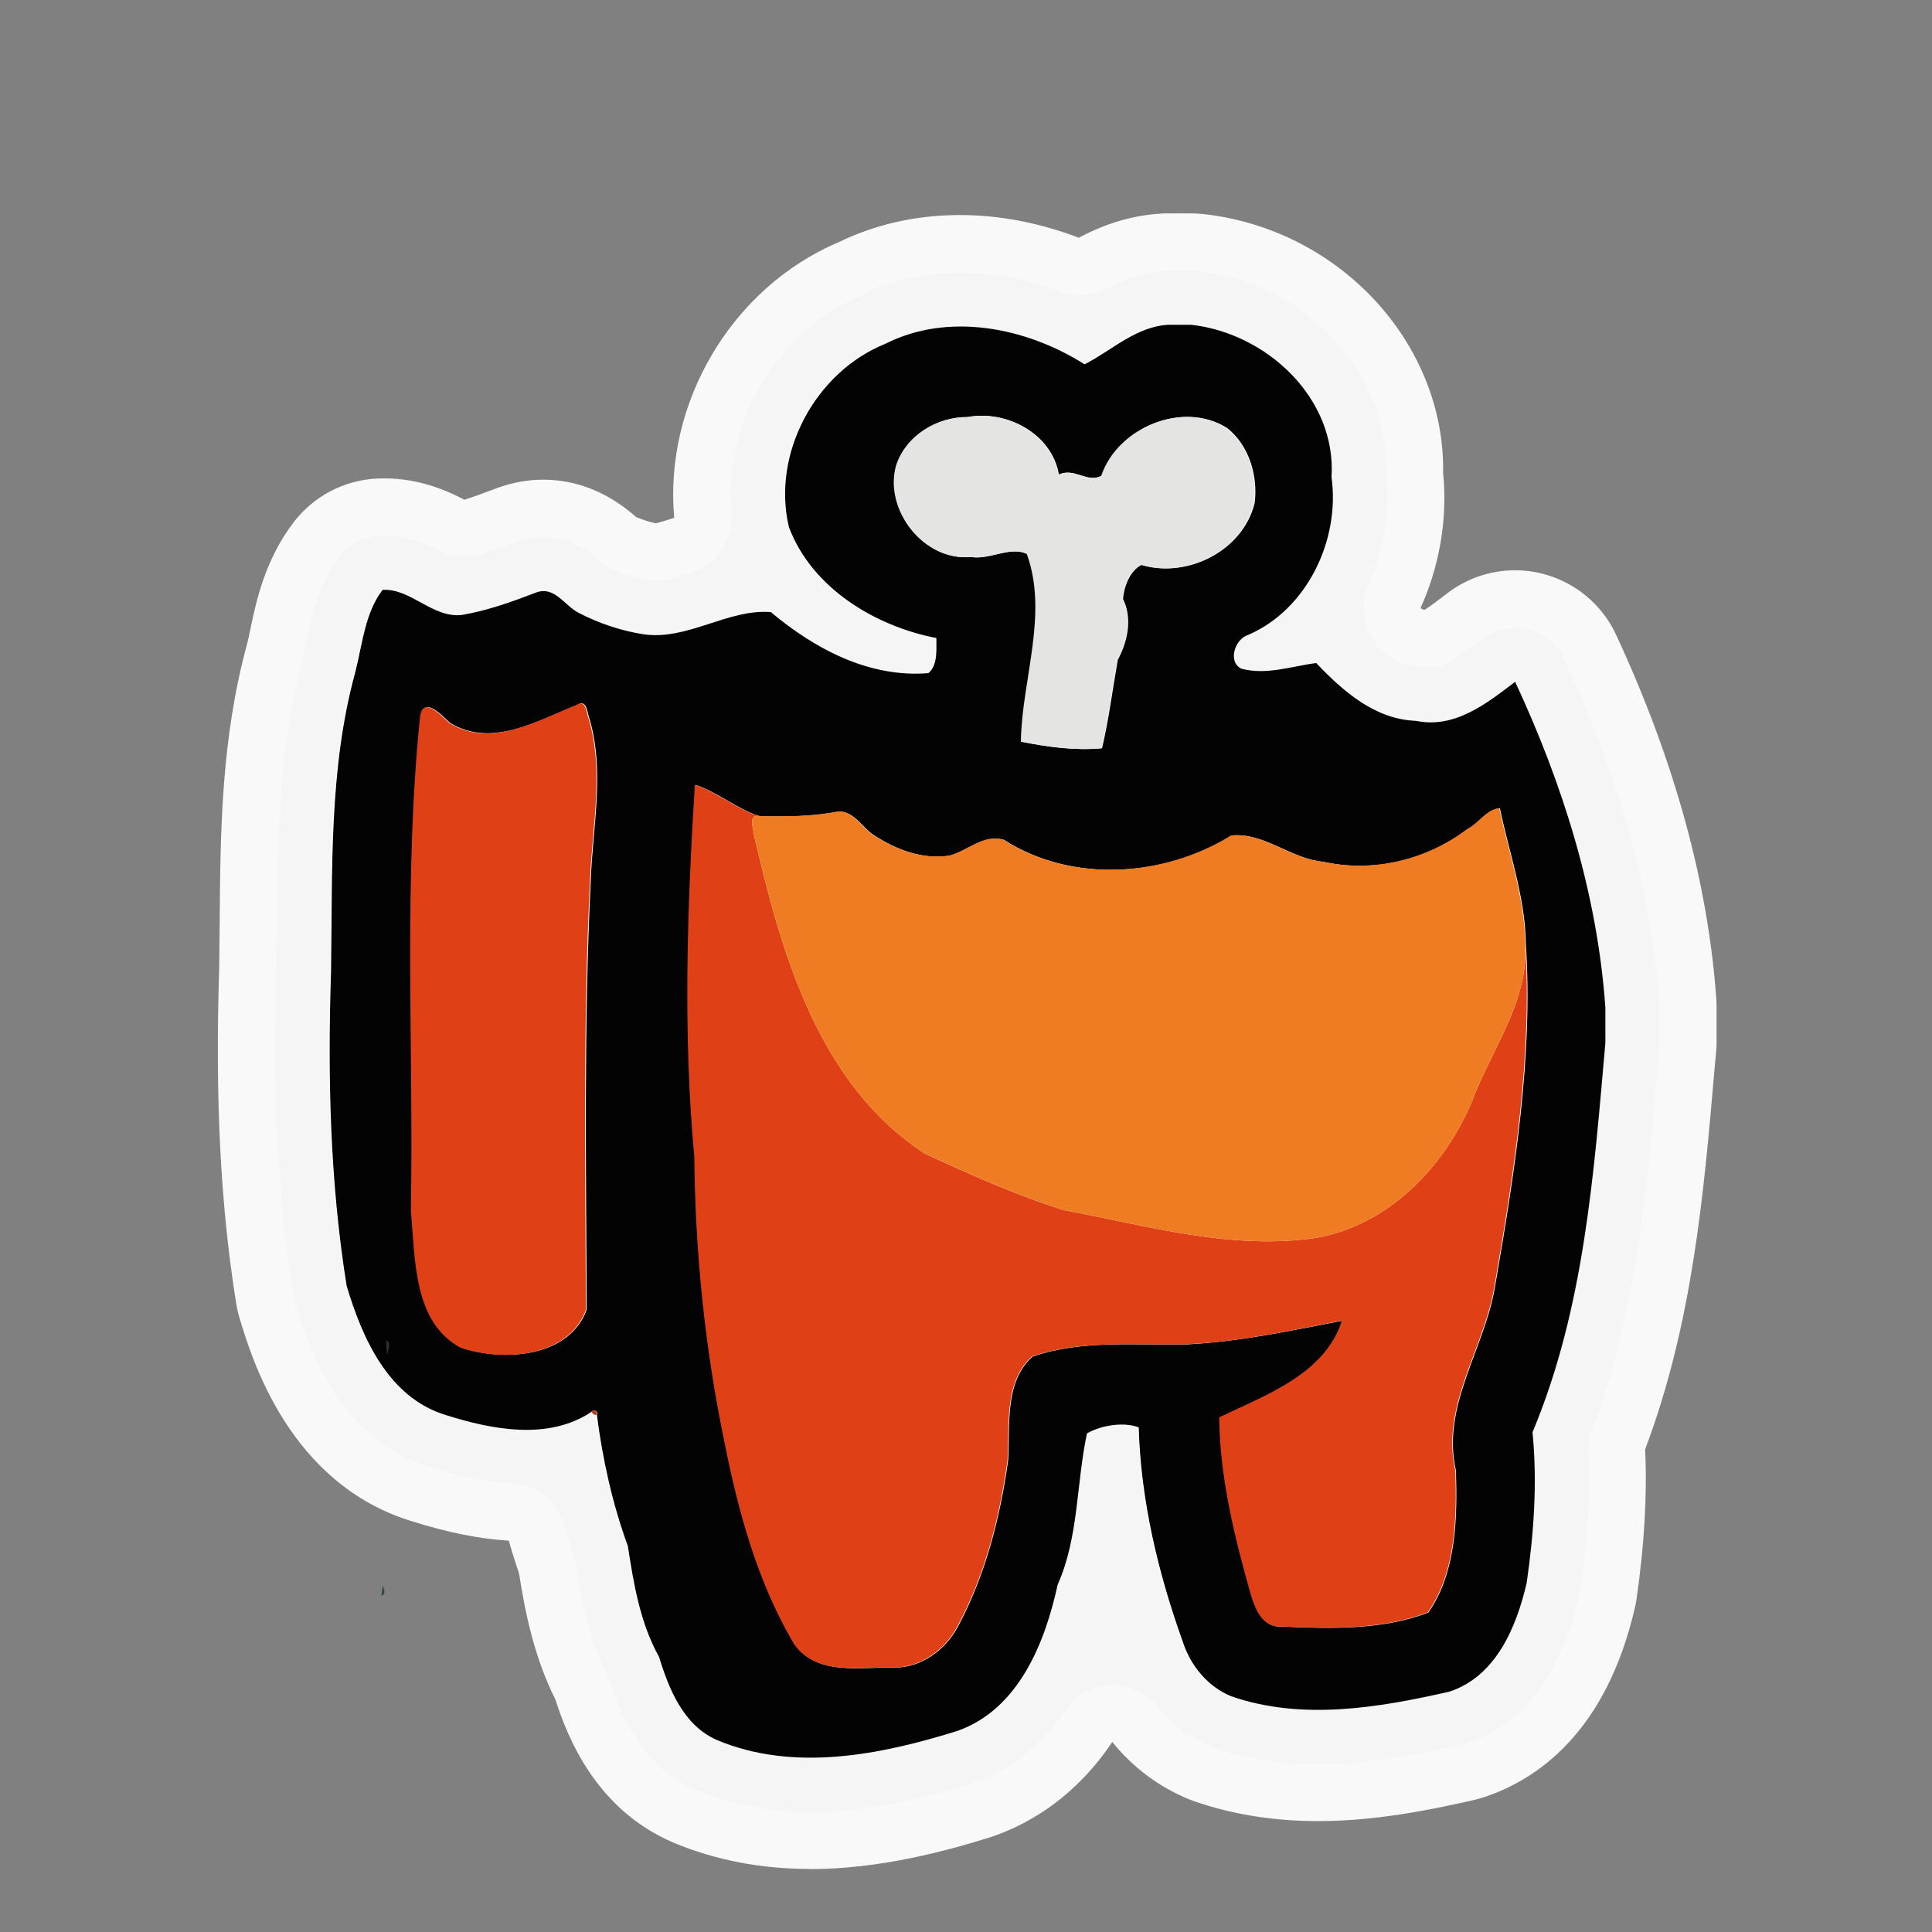
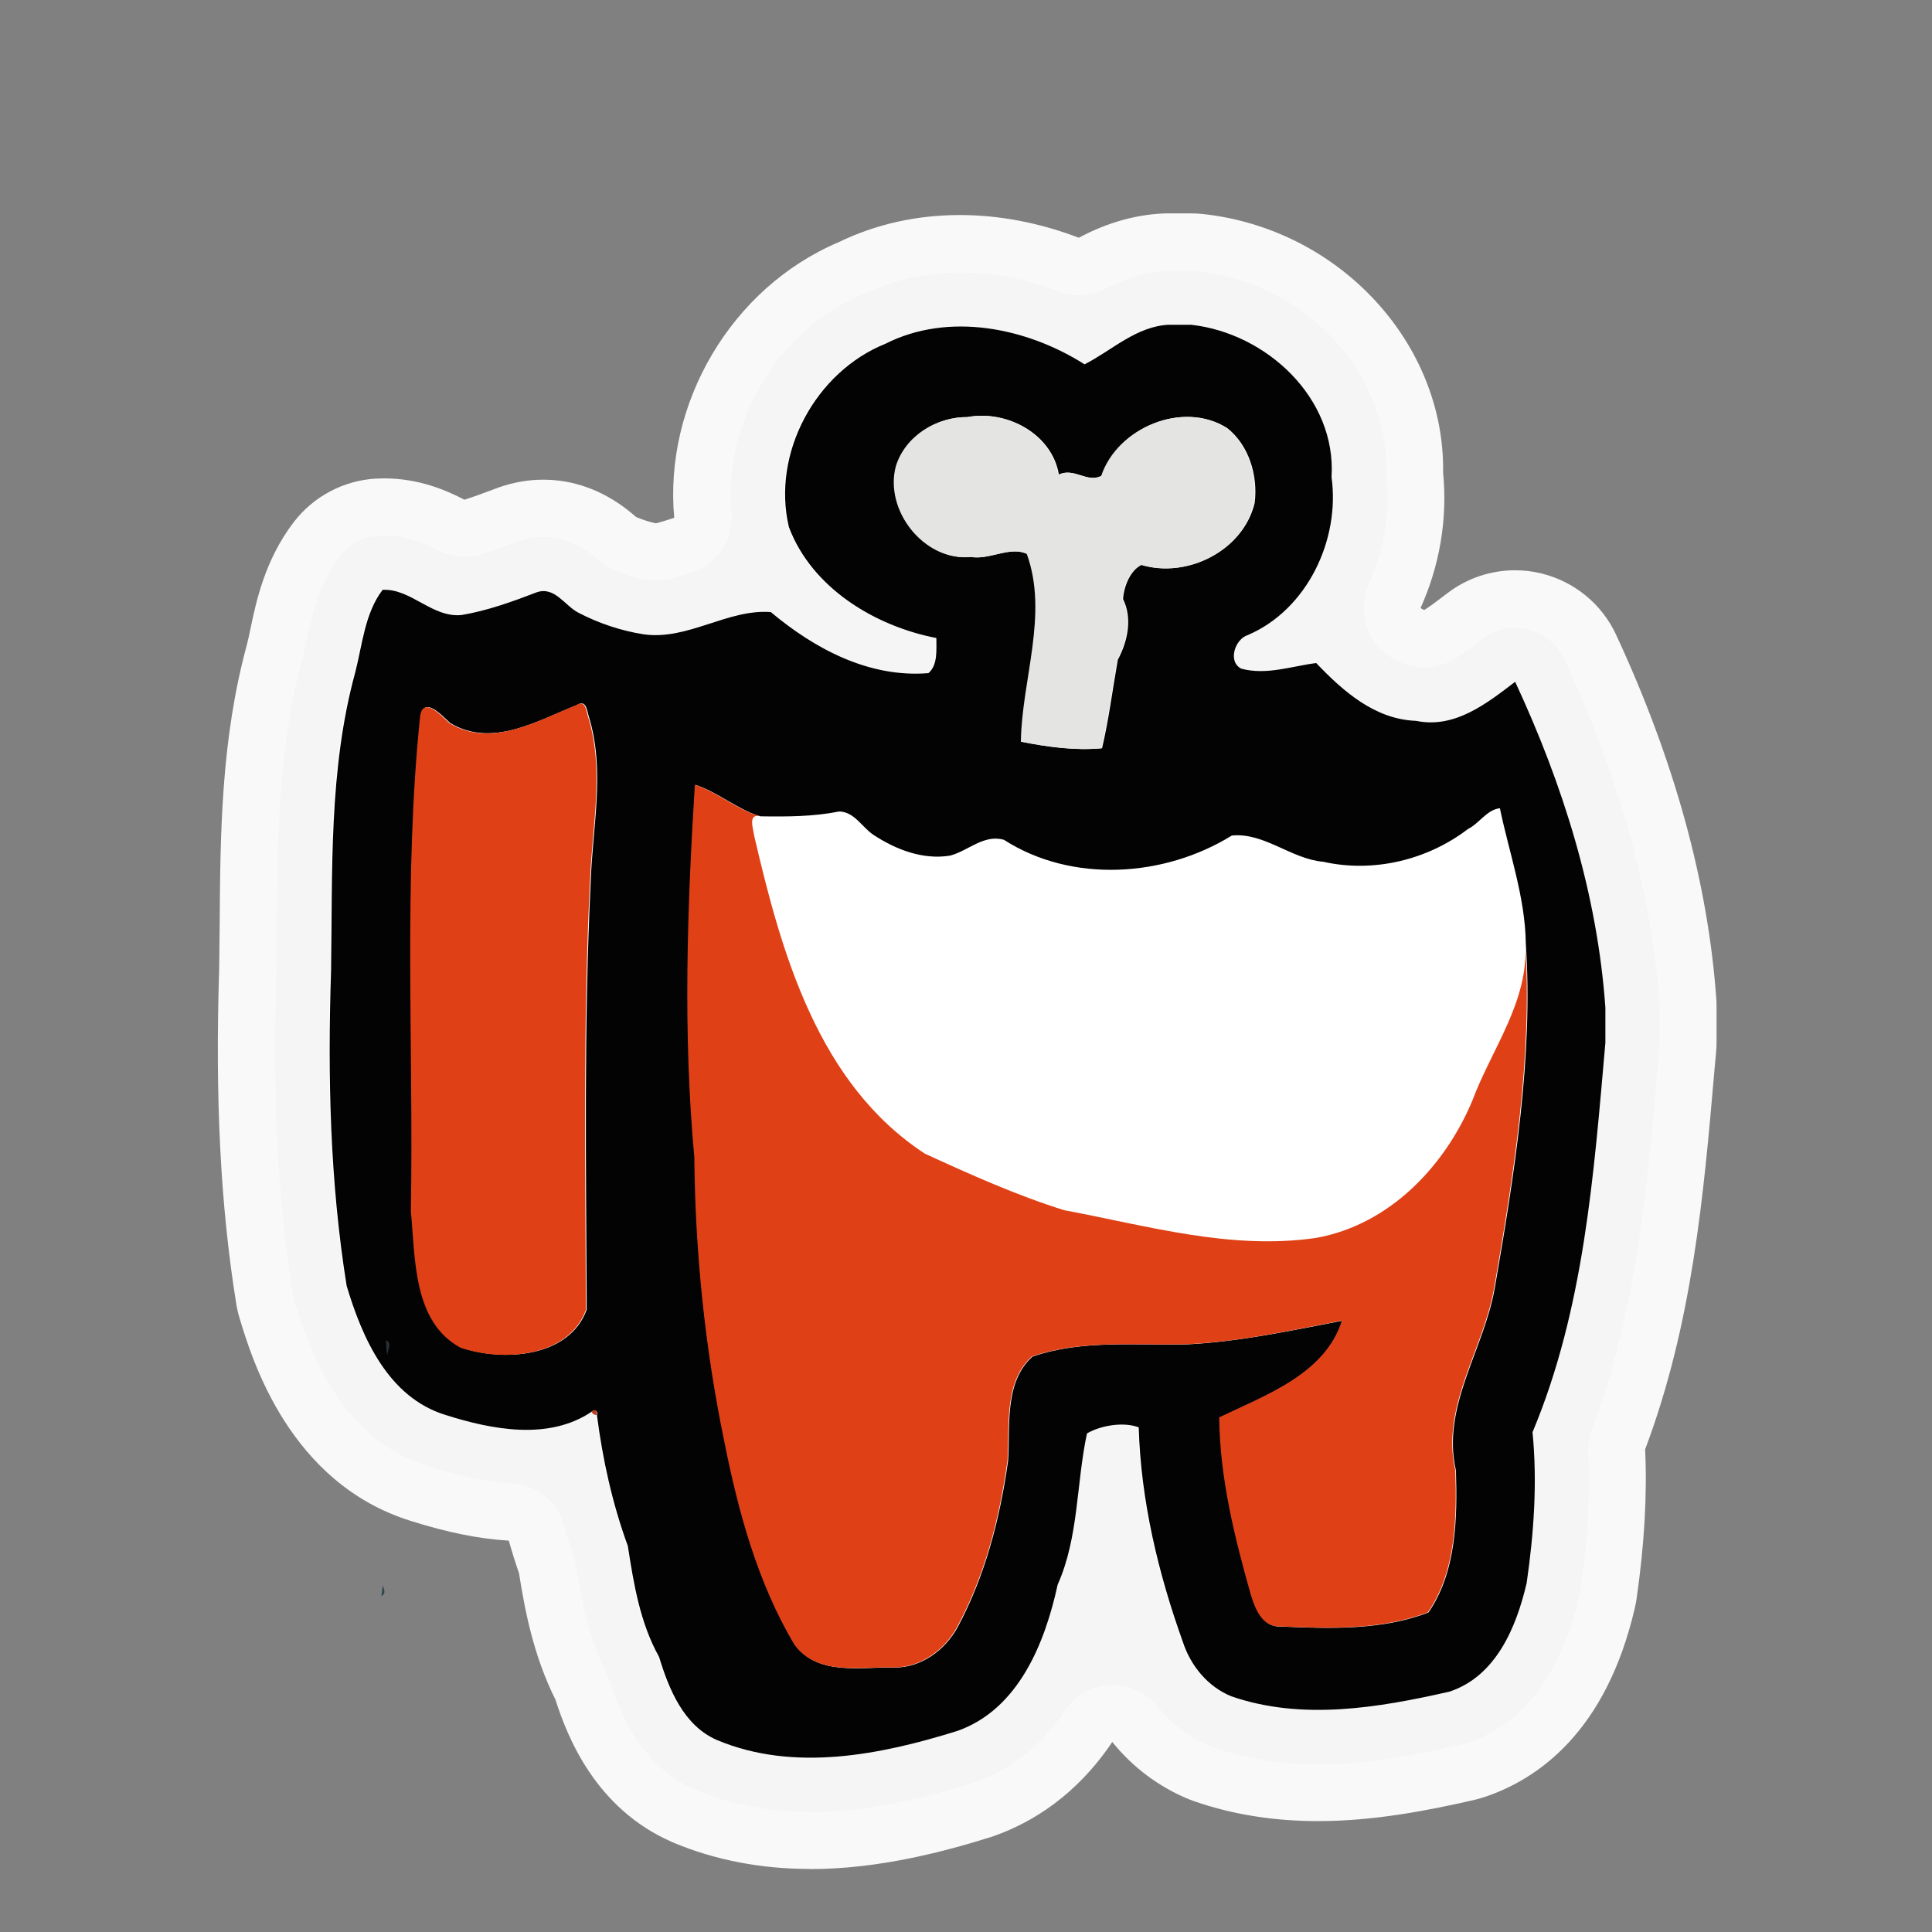
<svg xmlns="http://www.w3.org/2000/svg" id="Vrstva_1" viewBox="0 0 283.46 283.46">
  <rect x="0" y="0" width="283.46" height="283.46" fill="#808080" stroke="none" />
  <defs>
    <style>.cls-1{fill:#2e353a;opacity:.89;}.cls-1,.cls-2,.cls-3,.cls-4,.cls-5{isolation:isolate;}.cls-1,.cls-2,.cls-3,.cls-4,.cls-5,.cls-6,.cls-7,.cls-8,.cls-9{stroke-width:0px;}.cls-2{fill:#253d45;opacity:.87;}.cls-3{fill:#b63619;}.cls-3,.cls-4,.cls-5{opacity:.95;}.cls-4{fill:#fff;}.cls-5{fill:#1e1e1c;}.cls-6{fill:#e04016;}.cls-7{fill:#ef7c22;}.cls-8{fill:#e4e4e3;}.cls-9{fill:#030304;}</style>
  </defs>
  <path class="cls-5" d="m118.86,265.8c-6.08,0-11.71-1.07-16.78-3.19-5.91-2.57-10.01-7.72-12.58-15.81-.13-.41-.3-.81-.48-1.19-2.72-5.43-3.77-11.17-4.56-16.11-.08-.48-.2-.96-.35-1.4-.49-1.43-.96-2.9-1.37-4.38-.99-3.43-4.02-5.86-7.58-6.08-3.67-.21-7.59-1.02-12.3-2.5-12.22-3.79-17.06-15.61-19.65-24.18-.1-.35-.18-.69-.23-1.04-2.22-13.87-3-28.99-2.4-47.58.03-2.24.05-4.33.07-6.44v-.28c.08-12.76.18-25.95,3.74-38.98.02-.07.03-.13.05-.18.18-.71.33-1.45.48-2.19l.07-.28c.72-3.49,1.73-8.25,4.79-12.29,1.4-1.84,3.54-2.98,5.86-3.11.26,0,.53-.02.77-.02,3.26,0,5.91,1.17,7.86,2.17,1.2.63,2.54.96,3.89.96.84,0,1.7-.13,2.5-.38,1.78-.56,3.61-1.25,5.19-1.84l.23-.08c1.15-.41,2.39-.61,3.61-.61,3.77,0,6.46,1.94,8.14,3.43.66.58,1.4,1.04,2.21,1.38,1.43.63,2.93,1.1,4.43,1.42.58.13,1.17.18,1.76.18.63,0,1.25-.07,1.86-.21.96-.21,2.06-.56,3.43-1,3.74-1.2,6.14-4.84,5.8-8.76-1.22-13.29,6.79-26.73,19.04-31.93.13-.05.25-.12.38-.16,4.31-2.09,9.07-3.15,14.15-3.15,4.69,0,9.68.96,14.43,2.77.97.36,1.99.56,3,.56,1.35,0,2.7-.33,3.92-.97,3.13-1.65,6.08-2.5,9.06-2.6h3.54c.3,0,.58,0,.86.05,15.76,1.73,27.93,14.67,27.68,29.46,0,.31,0,.63.03.94.51,5.29-.4,10.67-2.62,15.6-1.66,3.69-.46,8.04,2.87,10.36.44.31.81.53,1.07.68,1.07.59,2.26.96,3.46,1.04h.18c.26.02.51.03.76.03,1.61,0,3.15-.48,4.51-1.37,1.04-.68,2.19-1.55,3.39-2.45l.46-.35c1.37-1.04,3.08-1.61,4.81-1.61.64,0,1.28.08,1.91.23,2.34.58,4.27,2.17,5.29,4.35,8.14,17.47,12.83,34.49,13.97,50.59,0,.18.02.36.02.56v5.14c0,.23,0,.46-.03.69l-.25,2.77c-1.53,17.69-3.13,35.97-9.65,53.29-.41,1.07-.58,2.22-.53,3.36.3,6.11-.08,12.75-1.17,20.29-.03.23-.07.44-.13.66-2.7,11.64-8.27,18.94-16.53,21.69-.25.08-.49.15-.74.21-6.24,1.42-13.62,2.88-21.01,2.88-5.53,0-10.69-.82-15.37-2.44-.12-.05-.28-.1-.43-.16-3.01-1.24-5.75-3.28-7.87-5.91-1.6-1.98-4-3.11-6.52-3.11h-.38c-2.67.12-5.11,1.5-6.6,3.71-3.44,5.12-7.86,8.66-13.13,10.52l-.28.1c-5.91,1.84-14.82,4.3-23.95,4.3l-.02-.02Z" />
  <path class="cls-4" d="m118.86,274.21c-7.2,0-13.93-1.3-20.03-3.85-.07-.03-.12-.05-.18-.08-11.28-4.89-15.43-15.5-17.16-20.92-3.26-6.52-4.5-13.24-5.34-18.53-.54-1.56-1.04-3.16-1.5-4.79-4.38-.26-9.01-1.2-14.34-2.88-17.85-5.53-23.35-23.76-25.16-29.76-.21-.69-.38-1.42-.49-2.12-2.32-14.43-3.11-30.06-2.5-49.18.03-2.16.05-4.33.07-6.51.1-13.29.18-27.04,4.03-41.14.18-.71.33-1.43.48-2.16.84-4.02,2.11-10.11,6.34-15.66,2.9-3.79,7.3-6.13,12.07-6.41.43-.02.84-.03,1.25-.03,5.07,0,9.12,1.76,11.74,3.13,1.5-.48,3.08-1.07,4.71-1.68.15-.05.3-.12.43-.16,2.08-.72,4.23-1.1,6.41-1.1,6.9,0,11.54,3.64,13.65,5.48.96.41,1.91.71,2.88.92.66-.15,1.8-.51,2.7-.81-1.53-16.75,8.33-33.73,24.11-40.43,5.47-2.65,11.45-3.99,17.82-3.99,5.78,0,11.74,1.15,17.42,3.33,3.31-1.75,7.56-3.39,12.68-3.57h3.82c.59,0,1.2.03,1.8.1,20.04,2.21,35.46,19.04,35.16,37.94.68,6.9-.56,13.77-3.31,19.86.15.1.28.18.36.23.08,0,.18,0,.26.02.84-.54,2.01-1.43,2.87-2.09l.48-.36c2.87-2.19,6.36-3.34,9.9-3.34,1.3,0,2.62.15,3.92.48,4.79,1.19,8.81,4.48,10.89,8.96,8.56,18.41,13.52,36.43,14.72,53.56.03.38.03.76.03,1.14v5.14c0,.48-.02.96-.07,1.43l-.25,2.75c-1.58,18.26-3.23,37.12-10.16,55.52.31,6.64-.1,13.85-1.25,21.89-.07.46-.15.92-.26,1.37-4.23,18.28-14.34,25.18-22.07,27.75-.49.16-1,.31-1.52.43-6.7,1.53-14.66,3.1-22.89,3.1h0c-6.47,0-12.57-.97-18.12-2.9-.28-.1-.56-.2-.84-.31-4.41-1.81-8.25-4.71-11.23-8.4-5.3,7.89-11.81,11.82-17.29,13.77-.2.07-.4.13-.59.2-6.44,2.01-16.17,4.68-26.45,4.68v.02Z" />
  <path class="cls-4" d="m235.51,147.81c-1.17-16.65-6.23-32.76-13.24-47.81-4.08,3.11-8.81,6.93-14.53,5.73-6.04-.21-10.72-4.35-14.66-8.48-3.62.46-7.31,1.83-11,.82-2.03-1.04-.91-4.36,1-4.94,8.68-3.72,13.55-13.97,12.25-23.16.77-11.59-9.57-21.13-20.59-22.35h-3.26c-4.89.16-8.55,3.84-12.5,5.81-8.48-5.39-19.93-7.72-29.23-3.01-10.26,4.13-16.68,16.07-14.15,26.88,3.38,8.94,12.6,14.54,21.64,16.29,0,1.66.26,3.97-1.17,5.15-8.68.71-16.65-3.52-23.12-8.96-6.32-.49-12.22,4.2-18.68,3.26-3.31-.54-6.55-1.61-9.54-3.16-1.99-1.02-3.49-3.92-6.13-3-3.57,1.37-7.21,2.68-11,3.33-4.3.46-7.46-3.94-11.61-3.69-2.6,3.41-2.96,7.99-4,12.06-3.94,14.28-3.34,29.22-3.56,43.87-.49,15.43-.16,30.94,2.29,46.2,2.32,7.67,6.14,16.32,14.44,18.91,6.82,2.16,15.22,3.8,21.54-.48.1.33.41.54.74.53.84,6.54,2.29,12.99,4.53,19.19.87,5.58,1.8,11.28,4.59,16.29,1.45,4.76,3.61,10.06,8.5,12.19,11.3,4.73,24.01,2.17,35.29-1.35,8.98-3.18,12.83-12.9,14.69-21.46,3.11-6.97,2.72-14.87,4.3-22.18,2.08-1.2,5.42-1.73,7.59-.89.31,10.74,2.85,21.41,6.49,31.52,1.15,3.47,3.67,6.52,7.1,7.94,10.38,3.59,21.59,1.7,32.02-.68,6.83-2.27,9.82-9.49,11.31-15.94,1.05-7.33,1.58-14.79.86-22.12,7.58-18.1,8.99-37.85,10.69-57.15v-5.14l.08-.02Z" />
  <g id="_010202ff">
    <path class="cls-9" d="m171.51,47.65h3.26c11.02,1.22,21.34,10.74,20.59,22.35,1.28,9.19-3.57,19.43-12.25,23.16-1.91.58-3.03,3.9-1,4.94,3.67,1,7.38-.36,11-.82,3.94,4.13,8.61,8.27,14.66,8.48,5.71,1.19,10.44-2.62,14.53-5.73,7,15.04,12.07,31.14,13.24,47.81v5.14c-1.7,19.3-3.11,39.05-10.69,57.15.72,7.35.2,14.81-.86,22.12-1.5,6.46-4.48,13.67-11.31,15.94-10.42,2.37-21.64,4.28-32.02.69-3.44-1.4-5.96-4.46-7.1-7.94-3.64-10.13-6.18-20.8-6.49-31.52-2.19-.84-5.53-.31-7.59.89-1.58,7.33-1.19,15.22-4.3,22.18-1.86,8.56-5.73,18.28-14.69,21.46-11.28,3.52-24.01,6.08-35.29,1.35-4.89-2.12-7.05-7.43-8.5-12.19-2.8-5.02-3.72-10.7-4.59-16.29-2.26-6.19-3.69-12.66-4.53-19.19.25-.51-.36-.97-.74-.53-6.34,4.3-14.72,2.65-21.54.48-8.32-2.59-12.14-11.22-14.44-18.91-2.45-15.25-2.8-30.78-2.29-46.2.23-14.66-.36-29.59,3.56-43.87,1.04-4.07,1.4-8.65,4-12.06,4.15-.23,7.3,4.15,11.61,3.69,3.79-.64,7.43-1.96,11-3.33,2.64-.92,4.13,1.98,6.13,3,2.98,1.55,6.23,2.64,9.54,3.16,6.46.94,12.35-3.74,18.68-3.26,6.46,5.42,14.44,9.67,23.12,8.96,1.42-1.19,1.15-3.49,1.17-5.15-9.04-1.75-18.28-7.35-21.64-16.29-2.54-10.8,3.89-22.74,14.15-26.88,9.3-4.71,20.75-2.37,29.23,3.01,3.95-1.98,7.63-5.65,12.5-5.81m-29.56,13.55c-4.55-.07-9.09,2.73-10.51,7.15-1.78,6.55,4.18,14.05,10.98,13.37,2.7.46,5.73-1.63,8.22-.44,3.23,8.86-.72,18.45-.87,27.55,3.87.77,7.86,1.32,11.81.96,1-4.27,1.55-8.66,2.31-12.98,1.45-2.68,2.17-6.06.77-8.91.12-1.83,1.04-4.2,2.73-5.02,6.74,2.03,14.89-2.08,16.58-9.07.51-3.97-.82-8.47-4.03-11-6.47-4.1-16.02-.03-18.38,7-2.12,1.14-4.07-1.28-6.31-.15-.99-5.98-7.61-9.52-13.31-8.47m-57.34,42.24c-5.8,2.29-12.48,6.36-18.64,2.67-1.27-1.14-3.89-4.07-4.33-.96-2.47,24.08-.92,48.4-1.35,72.58.66,6.9.28,16.17,7.26,19.99,6.09,2.09,15.84,1.55,18.43-5.55-.08-20.88-.44-41.9.59-62.8.26-8.07,2.17-16.4-.31-24.31-.21-.69-.35-2.45-1.65-1.63m17.33,11.71c-1.14,18.18-1.76,36.49-.08,54.68.12,13.97,1.53,27.95,4.38,41.63,2.06,10.34,4.86,20.73,10.29,29.87,3.38,4.64,9.7,3.24,14.62,3.36,3.89.03,7.39-2.54,9.22-5.86,4.08-7.58,6.26-16.04,7.44-24.52.33-5.04-.61-11.45,3.56-15.23,7.3-2.54,15.22-1.61,22.81-1.81,7.67-.4,15.23-2.03,22.69-3.47-2.45,7.84-11.26,10.97-18,14.2.08,8.88,2.24,17.54,4.64,26.04.64,2.08,1.68,4.76,4.3,4.63,7.18.33,14.92.56,21.67-2.06,4.1-5.93,4.25-13.87,4.03-20.82-2.16-9.42,4.15-17.79,5.7-26.79,2.88-16.65,5.67-34.06,4.55-50.61-.1-6.77-2.44-13.21-3.8-19.78-1.93.23-3.01,2.22-4.68,3.05-5.96,4.56-13.88,6.46-21.23,4.81-4.73-.41-8.68-4.33-13.42-3.85-9.9,6.13-23.45,7.03-33.43.63-2.96-.86-5.25,1.63-7.92,2.32-4,.64-7.94-.89-11.23-3.05-1.66-1.1-2.8-3.39-5.02-3.43-3.8.76-7.69.77-11.56.71-3.13-.86-6.46-3.67-9.54-4.61v-.02Z" />
  </g>
  <g id="_e4e4e4ff">
    <path class="cls-8" d="m141.95,61.19c5.68-1.05,12.3,2.49,13.31,8.47,2.24-1.14,4.18,1.28,6.31.15,2.36-7.03,11.91-11.1,18.38-7,3.21,2.54,4.55,7.03,4.03,11-1.7,7-9.85,11.1-16.58,9.07-1.71.82-2.62,3.19-2.73,5.02,1.4,2.83.68,6.21-.77,8.91-.74,4.31-1.3,8.71-2.31,12.98-3.95.36-7.94-.2-11.81-.96.13-9.11,4.08-18.69.87-27.55-2.49-1.2-5.52.91-8.22.44-6.82.68-12.76-6.83-10.98-13.37,1.4-4.41,5.96-7.21,10.51-7.15v-.02Z" />
  </g>
  <g id="_e03e07ff">
    <path class="cls-6" d="m84.6,103.43c1.3-.82,1.43.94,1.65,1.63,2.49,7.89.59,16.24.31,24.31-1.04,20.9-.68,41.91-.59,62.8-2.6,7.08-12.35,7.64-18.43,5.55-6.97-3.8-6.59-13.09-7.26-19.99.43-24.18-1.12-48.52,1.35-72.58.44-3.11,3.06-.2,4.33.96,6.14,3.71,12.85-.38,18.64-2.67h0Z" />
    <path class="cls-6" d="m101.93,115.14c3.06.94,6.41,3.77,9.54,4.61-1.8-.38-.92,1.94-.81,2.91,3.99,17.18,9.37,36.38,25.05,46.61,6.65,3.05,13.39,6.08,20.39,8.28,12.19,2.27,24.47,5.91,37.01,4.07,10.66-1.91,18.81-10.39,22.89-20.09,2.83-7.63,8.37-14.64,7.77-23.19,1.1,16.55-1.68,33.96-4.55,50.61-1.55,9.01-7.86,17.37-5.7,26.79.23,6.95.08,14.9-4.03,20.82-6.77,2.6-14.49,2.39-21.67,2.06-2.62.13-3.66-2.55-4.3-4.63-2.4-8.5-4.55-17.14-4.64-26.04,6.74-3.23,15.55-6.36,18-14.2-7.46,1.45-15.02,3.1-22.69,3.47-7.58.21-15.51-.72-22.81,1.81-4.15,3.79-3.23,10.19-3.56,15.23-1.17,8.48-3.34,16.95-7.44,24.52-1.83,3.33-5.34,5.88-9.22,5.86-4.92-.12-11.26,1.27-14.62-3.36-5.42-9.14-8.23-19.52-10.29-29.87-2.83-13.69-4.25-27.67-4.38-41.63-1.68-18.18-1.05-36.49.08-54.68v.02Z" />
  </g>
  <g id="_ff7c08ff">
-     <path class="cls-7" d="m215.29,121.61c1.66-.82,2.73-2.82,4.68-3.05,1.37,6.55,3.69,13.01,3.8,19.78.59,8.55-4.94,15.56-7.77,23.19-4.08,9.7-12.24,18.18-22.89,20.09-12.52,1.84-24.8-1.8-37.01-4.07-6.98-2.21-13.72-5.24-20.39-8.28-15.68-10.23-21.06-29.43-25.05-46.61-.12-.97-.99-3.29.81-2.91,3.87.07,7.74.03,11.56-.71,2.22.03,3.36,2.31,5.02,3.43,3.29,2.16,7.23,3.69,11.23,3.05,2.67-.69,4.97-3.19,7.92-2.32,9.96,6.41,23.52,5.5,33.43-.63,4.74-.46,8.71,3.46,13.42,3.85,7.35,1.65,15.27-.25,21.23-4.81Z" />
-   </g>
+     </g>
  <g id="_b63206f2">
    <path class="cls-3" d="m86.78,207.08c.38-.44,1,.02.74.53-.35,0-.64-.2-.74-.53Z" />
  </g>
  <g id="_2e353ae2">
    <path class="cls-1" d="m56.64,196.63c.95.38.23,1.43.18,2.2-.13-.72-.15-1.48-.18-2.2Z" />
  </g>
  <g id="_253d45dd">
    <path class="cls-2" d="m55.96,234.15c.05-.38.15-1.15.18-1.53.23.53.53,1.25-.18,1.53Z" />
  </g>
</svg>